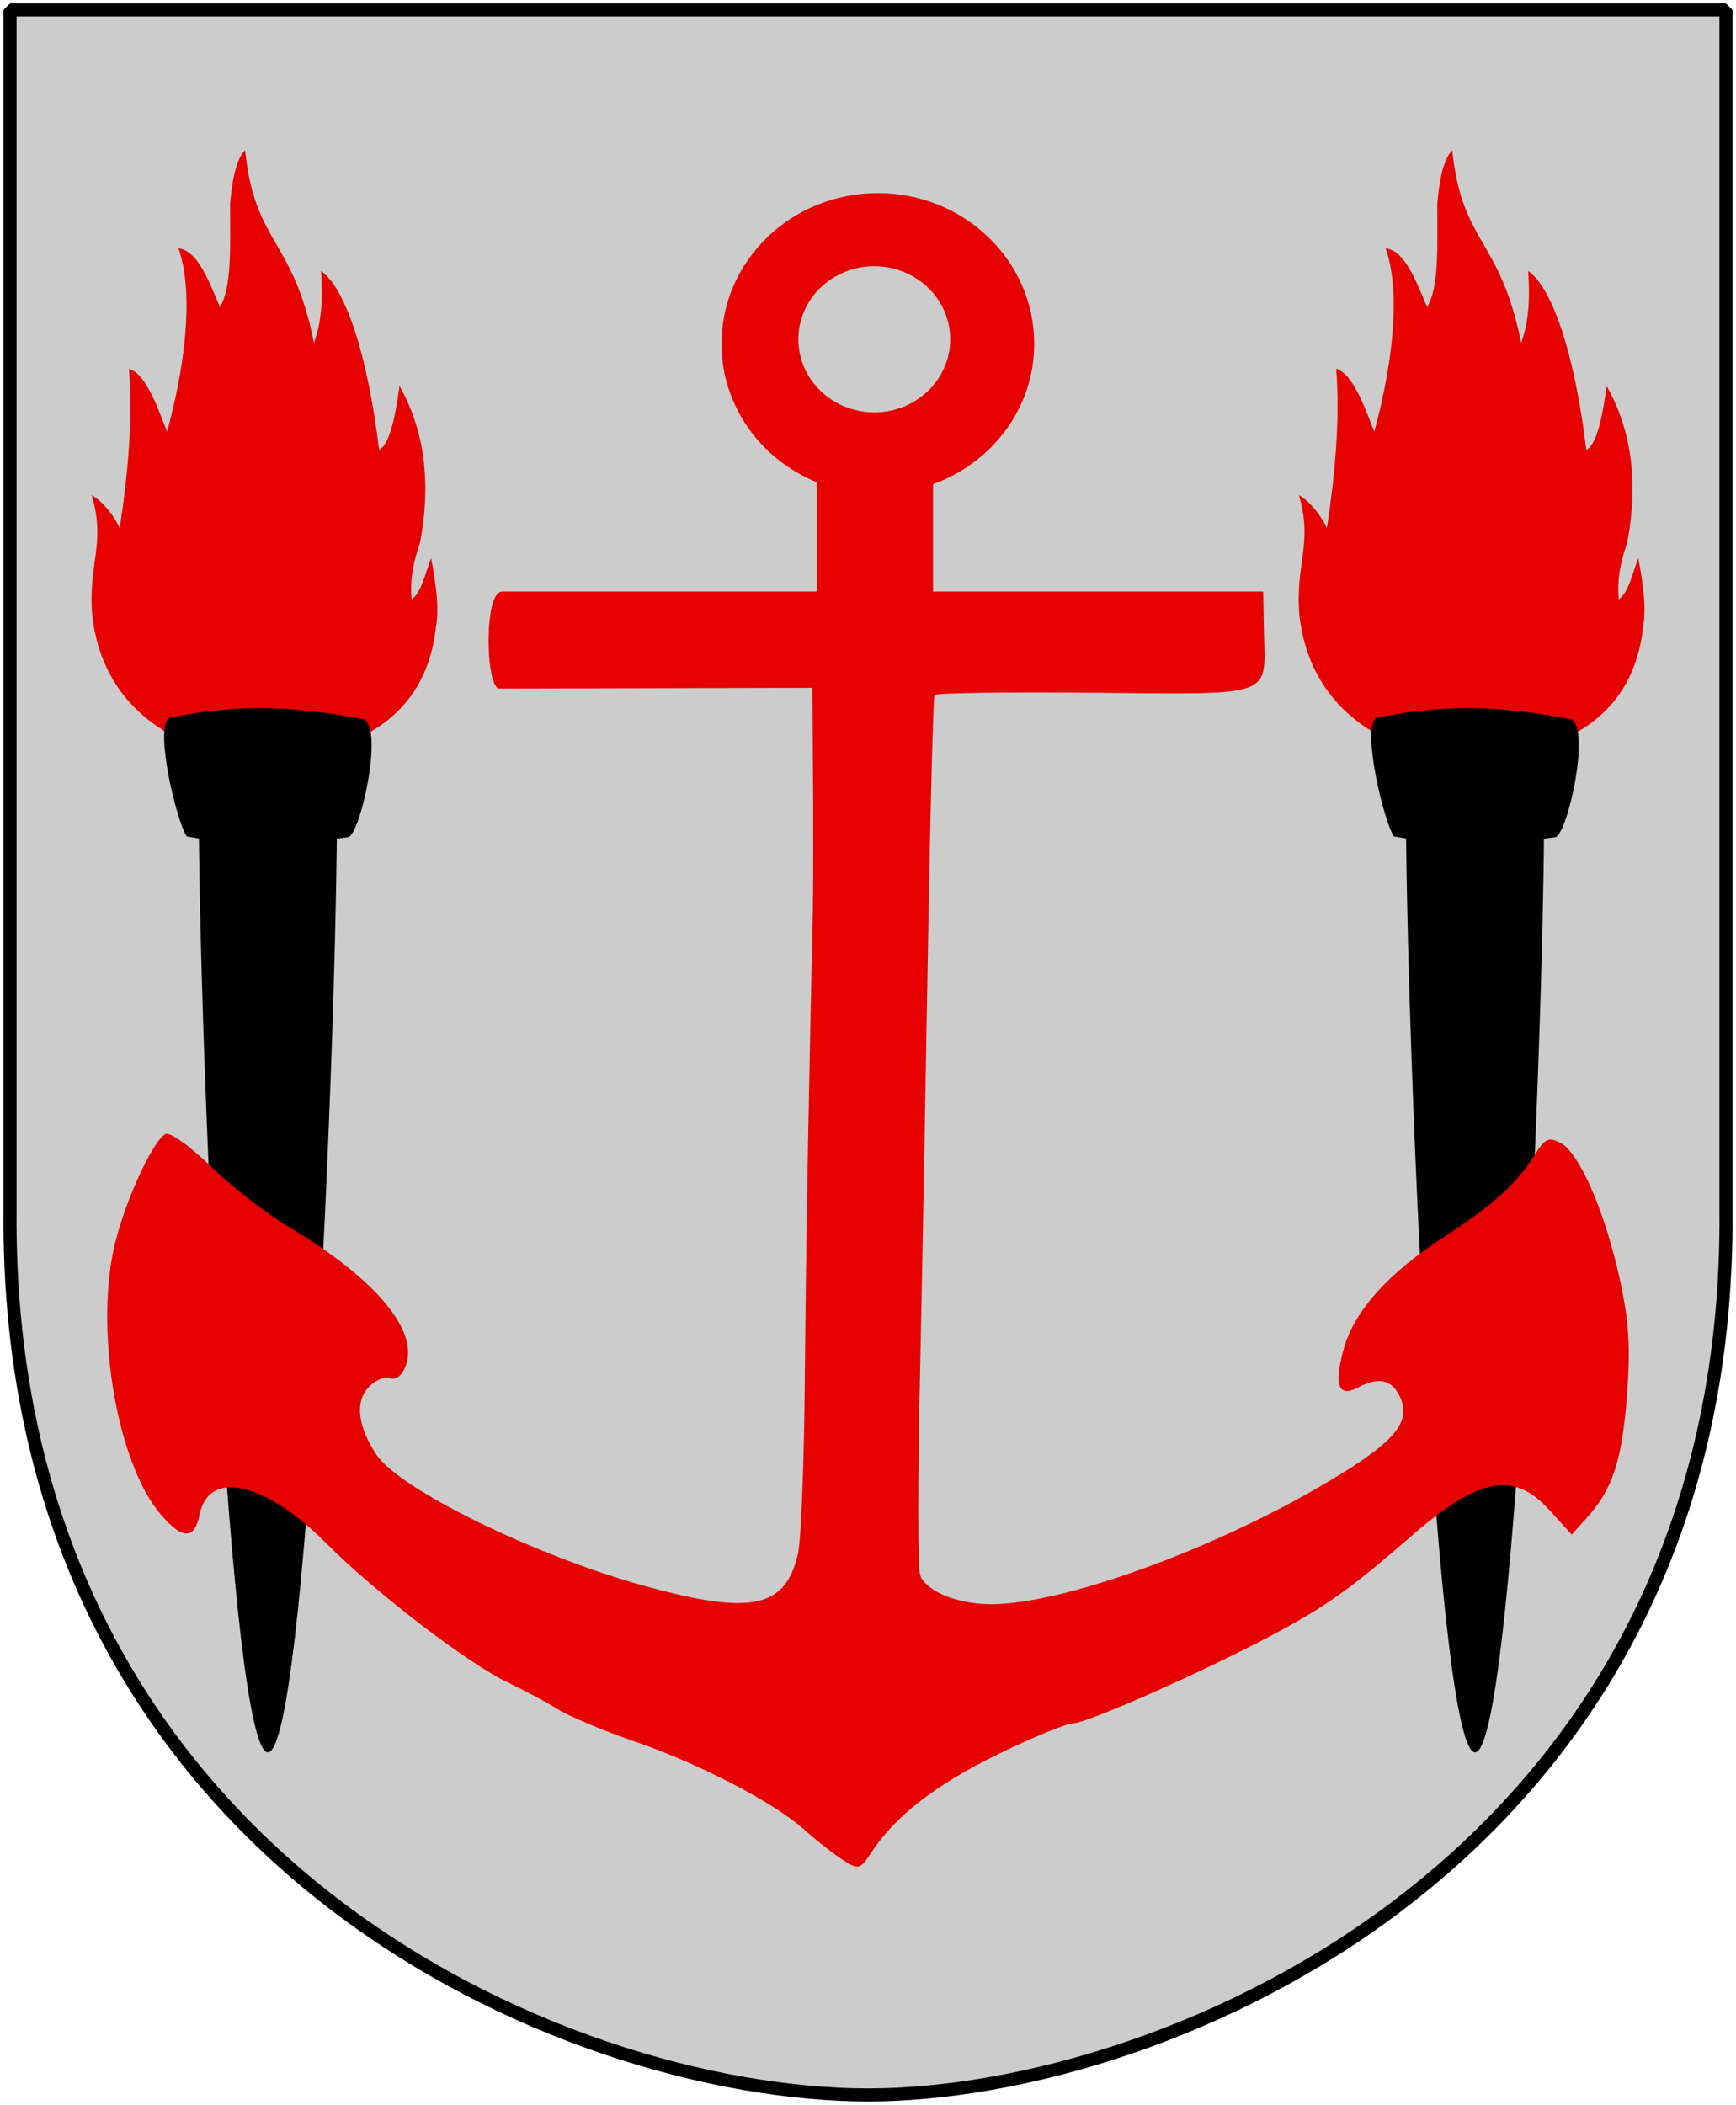
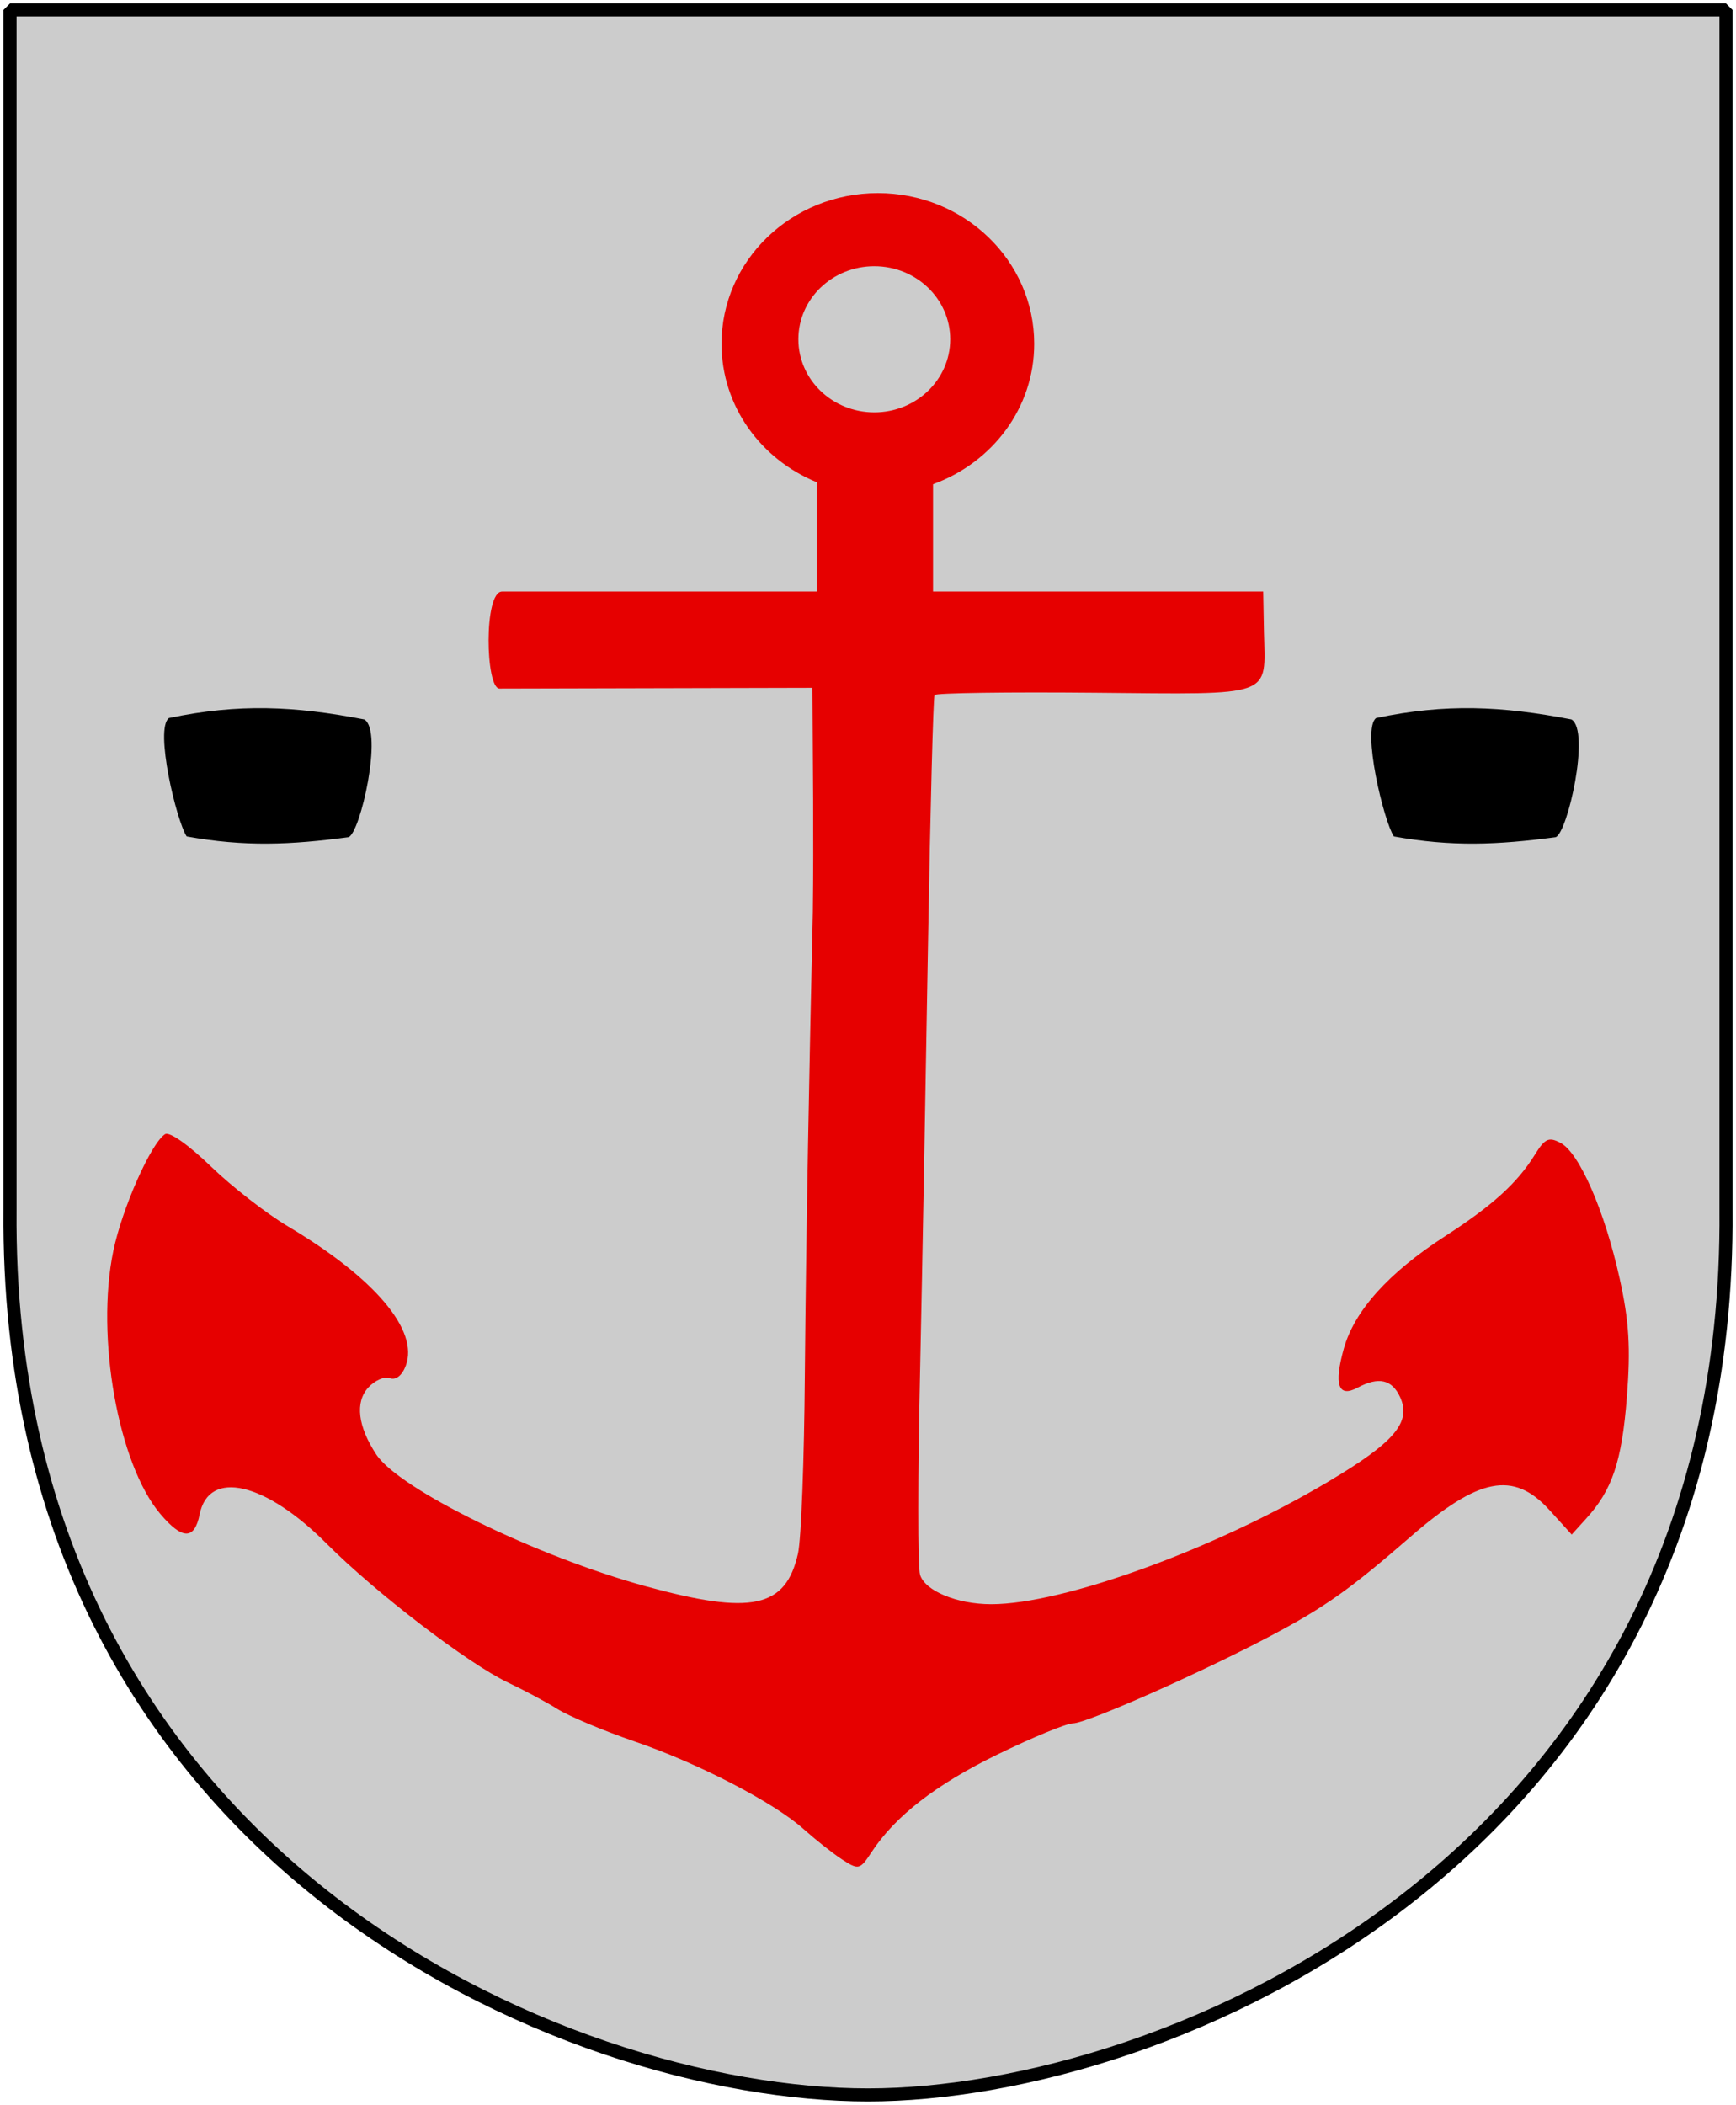
<svg xmlns="http://www.w3.org/2000/svg" xmlns:xlink="http://www.w3.org/1999/xlink" version="1.0" width="251" height="304.2" id="svg4166">
  <defs id="defs4168" />
  <path d="M 249.551,1.44 L 1.45,1.44 L 1.45,174.936 C 0.682,268.657 81.739,302.756 125.5,302.756 C 168.494,302.756 250.318,268.657 249.551,174.936 L 249.551,1.44 z " style="color:black;fill:#ccc;fill-opacity:1;stroke:none" id="Shield" />
  <g transform="translate(-73.769,-7.277)" id="Fackla">
-     <path d="M 87.118,96.276 C 86.424,88.932 89.118,85.914 87.036,78.821 C 88.791,79.878 90.302,81.89 91.077,83.6 C 92.261,75.954 92.996,67.805 92.424,60.562 C 95.037,61.366 96.833,67 97.935,69.666 C 100.874,58.801 101.65,48.992 99.568,43.157 C 102.222,43.509 103.773,47.332 105.569,51.658 C 107.324,48.791 107.039,42.855 107.039,36.718 C 107.324,33.801 107.733,30.531 109.202,28.972 C 110.631,42.704 116.101,41.547 119.163,56.839 C 120.265,53.821 120.469,50.551 120.183,46.427 C 123.775,48.992 126.919,58.6 128.592,72.332 C 130.184,71.326 130.919,67.453 131.532,63.077 C 135.001,69.163 136.226,76.759 134.471,85.813 C 133.573,88.379 133.001,90.994 133.287,93.912 C 134.757,92.805 135.246,90.139 136.104,87.926 C 136.716,91.196 137.328,95.069 136.798,97.886 C 135.042,114.184 119.89,116.944 110.317,116.862 C 104.957,116.814 89.043,113.127 87.118,96.276 z " style="font-style:normal;font-variant:normal;font-weight:normal;font-stretch:normal;letter-spacing:normal;word-spacing:normal;text-anchor:start;fill:#e60000;fill-opacity:1;fill-rule:evenodd;stroke:none;stroke-width:0;stroke-linecap:butt;stroke-linejoin:miter;stroke-miterlimit:10.433;stroke-dasharray:none;stroke-dashoffset:0;stroke-opacity:1" id="Eld" />
-     <path d="M 122.5,122.657 C 122.5,158.347 118.02,260.518 112.5,260.518 C 106.98,260.518 102.5,158.347 102.5,122.657 C 102.5,122.657 122.5,122.657 122.5,122.657 z " style="fill:black;fill-opacity:1;fill-rule:nonzero;stroke:none;stroke-width:1;stroke-miterlimit:4;stroke-opacity:1" id="Fackla_del_1" />
    <path d="M 124.154,128.267 C 125.88,127.676 129.201,112.898 126.446,111.255 C 116.367,109.31 108.276,108.927 98.196,111.049 C 96.091,112.592 99.296,125.96 100.764,128.161 C 109.15,129.672 115.756,129.382 124.154,128.267 z " style="fill:black;fill-opacity:1;fill-rule:evenodd;stroke:none;stroke-width:1.432;stroke-linecap:butt;stroke-linejoin:miter;stroke-miterlimit:4;stroke-dasharray:none;stroke-opacity:1;display:inline" id="Fackla_del_2" />
  </g>
  <use transform="translate(174.538,0)" id="Fackla-2" x="0" y="0" width="251" height="304.2" xlink:href="#Fackla" />
  <path d="M 126.927,27.906 C 114.435,27.906 104.319,37.674 104.323,49.685 C 104.32,58.694 110.01,66.403 118.127,69.705 L 118.127,85.489 L 72.589,85.489 C 69.915,85.489 70.196,99.457 72.204,99.514 L 117.467,99.404 C 117.518,110.207 117.66,120.995 117.522,131.798 C 117.013,154.113 116.575,176.466 116.367,198.786 C 116.276,210.874 115.848,222.439 115.378,224.525 C 113.605,232.389 108.663,233.445 93.378,229.255 C 77.483,224.898 57.707,215.243 54.384,210.171 C 51.742,206.139 51.32,202.656 53.229,200.546 C 54.181,199.494 55.586,198.873 56.364,199.171 C 57.224,199.501 58.131,198.803 58.674,197.356 C 60.587,192.262 54.203,184.706 41.625,177.227 C 38.567,175.409 33.572,171.546 30.515,168.592 C 27.307,165.493 24.513,163.499 23.86,163.917 C 21.83,165.218 17.657,174.624 16.38,180.802 C 13.814,193.221 17.095,211.561 23.145,218.751 C 26.339,222.546 28.121,222.583 28.865,218.861 C 30.177,212.302 38.342,214.172 47.234,223.095 C 54.272,230.158 67.632,240.397 73.469,243.17 C 75.692,244.226 78.896,245.922 80.564,246.965 C 82.231,248.008 87.226,250.119 91.673,251.64 C 100.989,254.826 111.883,260.479 116.203,264.344 C 117.844,265.813 120.314,267.78 121.702,268.689 C 124.131,270.28 124.342,270.218 125.992,267.699 C 129.428,262.456 135.33,257.877 144.307,253.51 C 149.352,251.055 154.215,249.055 155.141,249.055 C 157.111,249.055 173.728,241.706 183.741,236.405 C 191.586,232.251 195.16,229.719 203.925,222.106 C 213.821,213.51 218.806,212.531 223.999,218.201 L 227.244,221.776 L 229.334,219.466 C 233.101,215.347 234.491,211.23 235.219,201.921 C 235.776,194.803 235.543,190.939 234.174,184.762 C 232.011,175 228.362,166.634 225.649,165.182 C 223.937,164.266 223.373,164.524 221.91,166.887 C 219.365,170.995 215.778,174.231 208.93,178.657 C 200.73,183.956 195.822,189.447 194.3,194.881 C 192.831,200.13 193.492,202.039 196.28,200.546 C 199.322,198.918 201.268,199.349 202.44,201.921 C 204.09,205.542 201.626,208.432 192.045,214.131 C 175.682,223.864 153.742,231.84 143.317,231.84 C 138.397,231.84 133.772,229.936 133.032,227.605 C 132.675,226.481 132.698,213.214 133.032,198.126 C 133.366,183.038 133.86,155.038 134.187,135.868 C 134.514,116.697 134.935,100.752 135.122,100.449 C 135.309,100.146 145.781,100.002 158.331,100.119 C 184.37,100.362 182.966,100.841 182.751,91.374 L 182.641,85.489 L 134.902,85.489 L 134.902,69.98 C 143.447,66.873 149.534,58.99 149.532,49.685 C 149.535,37.674 139.419,27.906 126.927,27.906 z M 137.388,49.034 C 137.39,43.204 132.475,38.476 126.411,38.476 C 120.347,38.476 115.431,43.204 115.433,49.034 C 115.431,54.865 120.347,59.593 126.411,59.593 C 132.475,59.593 137.39,54.865 137.388,49.034 z " style="fill:#e60000;fill-opacity:1;fill-rule:evenodd;stroke:none;stroke-width:10;stroke-miterlimit:4;stroke-opacity:1" id="Anchor" />
  <path d="M 249.551,1.44 L 1.45,1.44 L 1.45,174.936 C 0.682,268.657 81.739,302.756 125.5,302.756 C 168.494,302.756 250.318,268.657 249.551,174.936 L 249.551,1.44 z " style="fill:none;fill-opacity:0;stroke:black;stroke-width:1.888;stroke-linejoin:bevel" id="Frame" />
</svg>